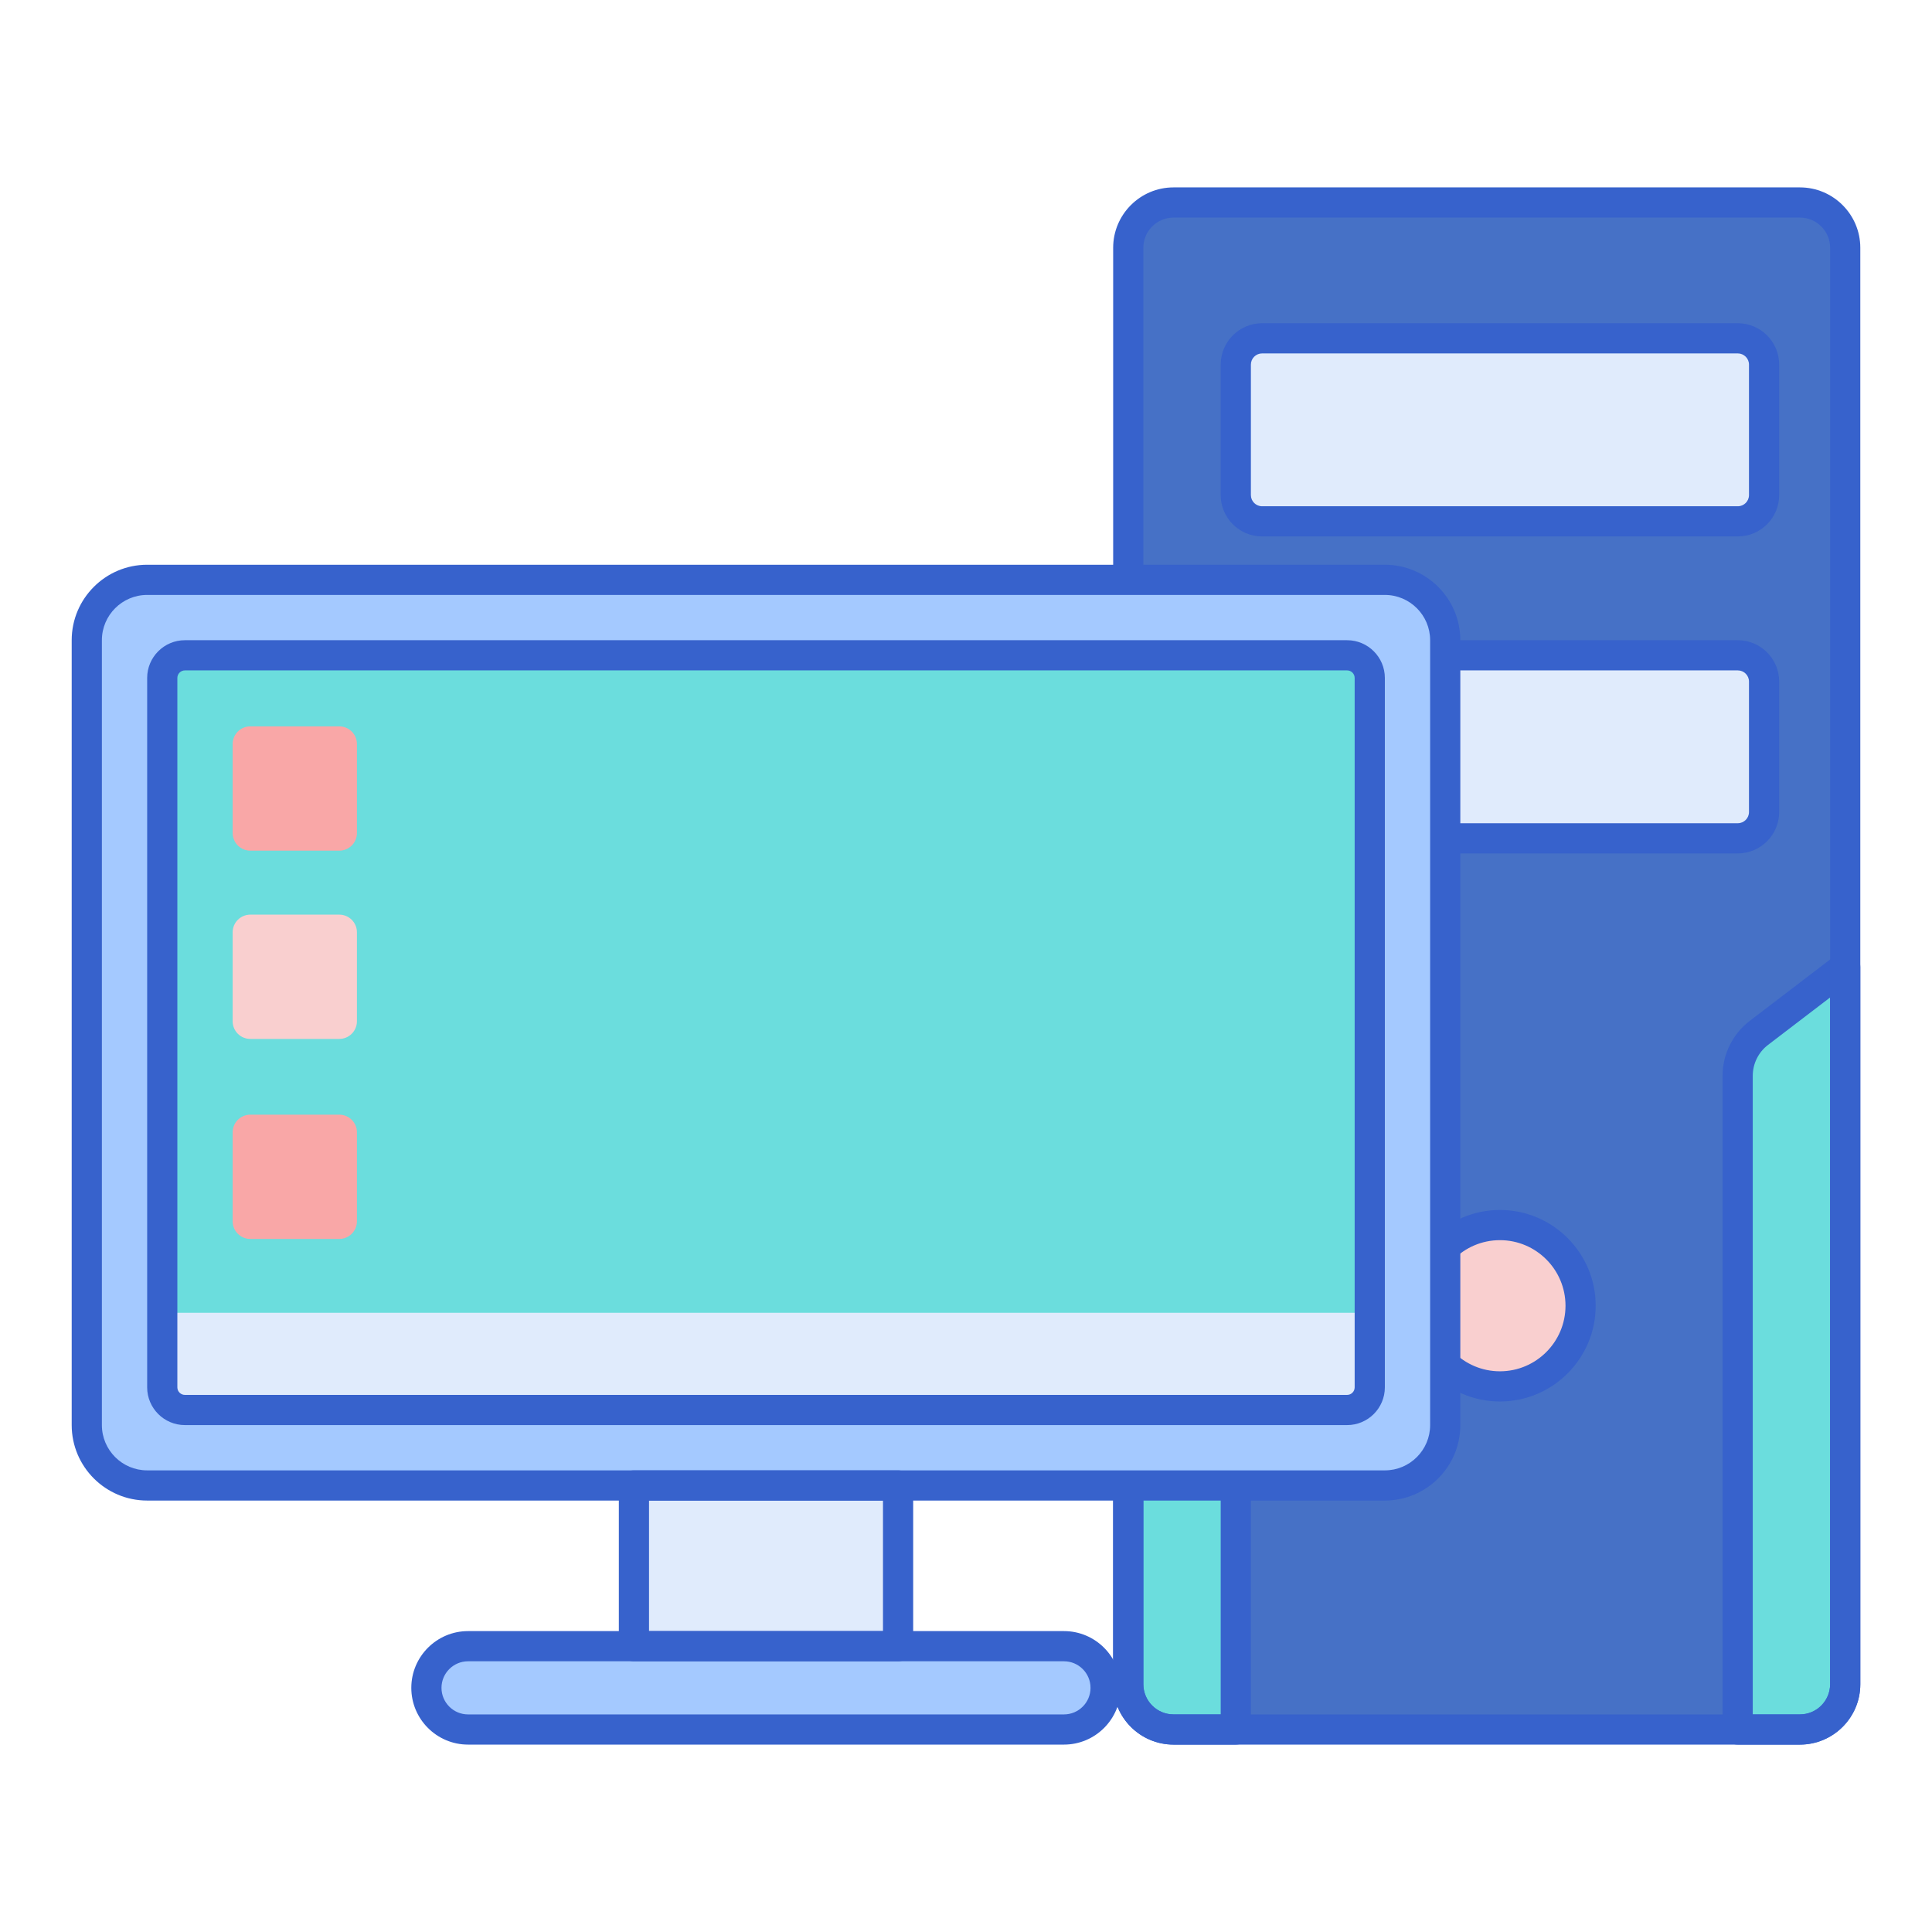
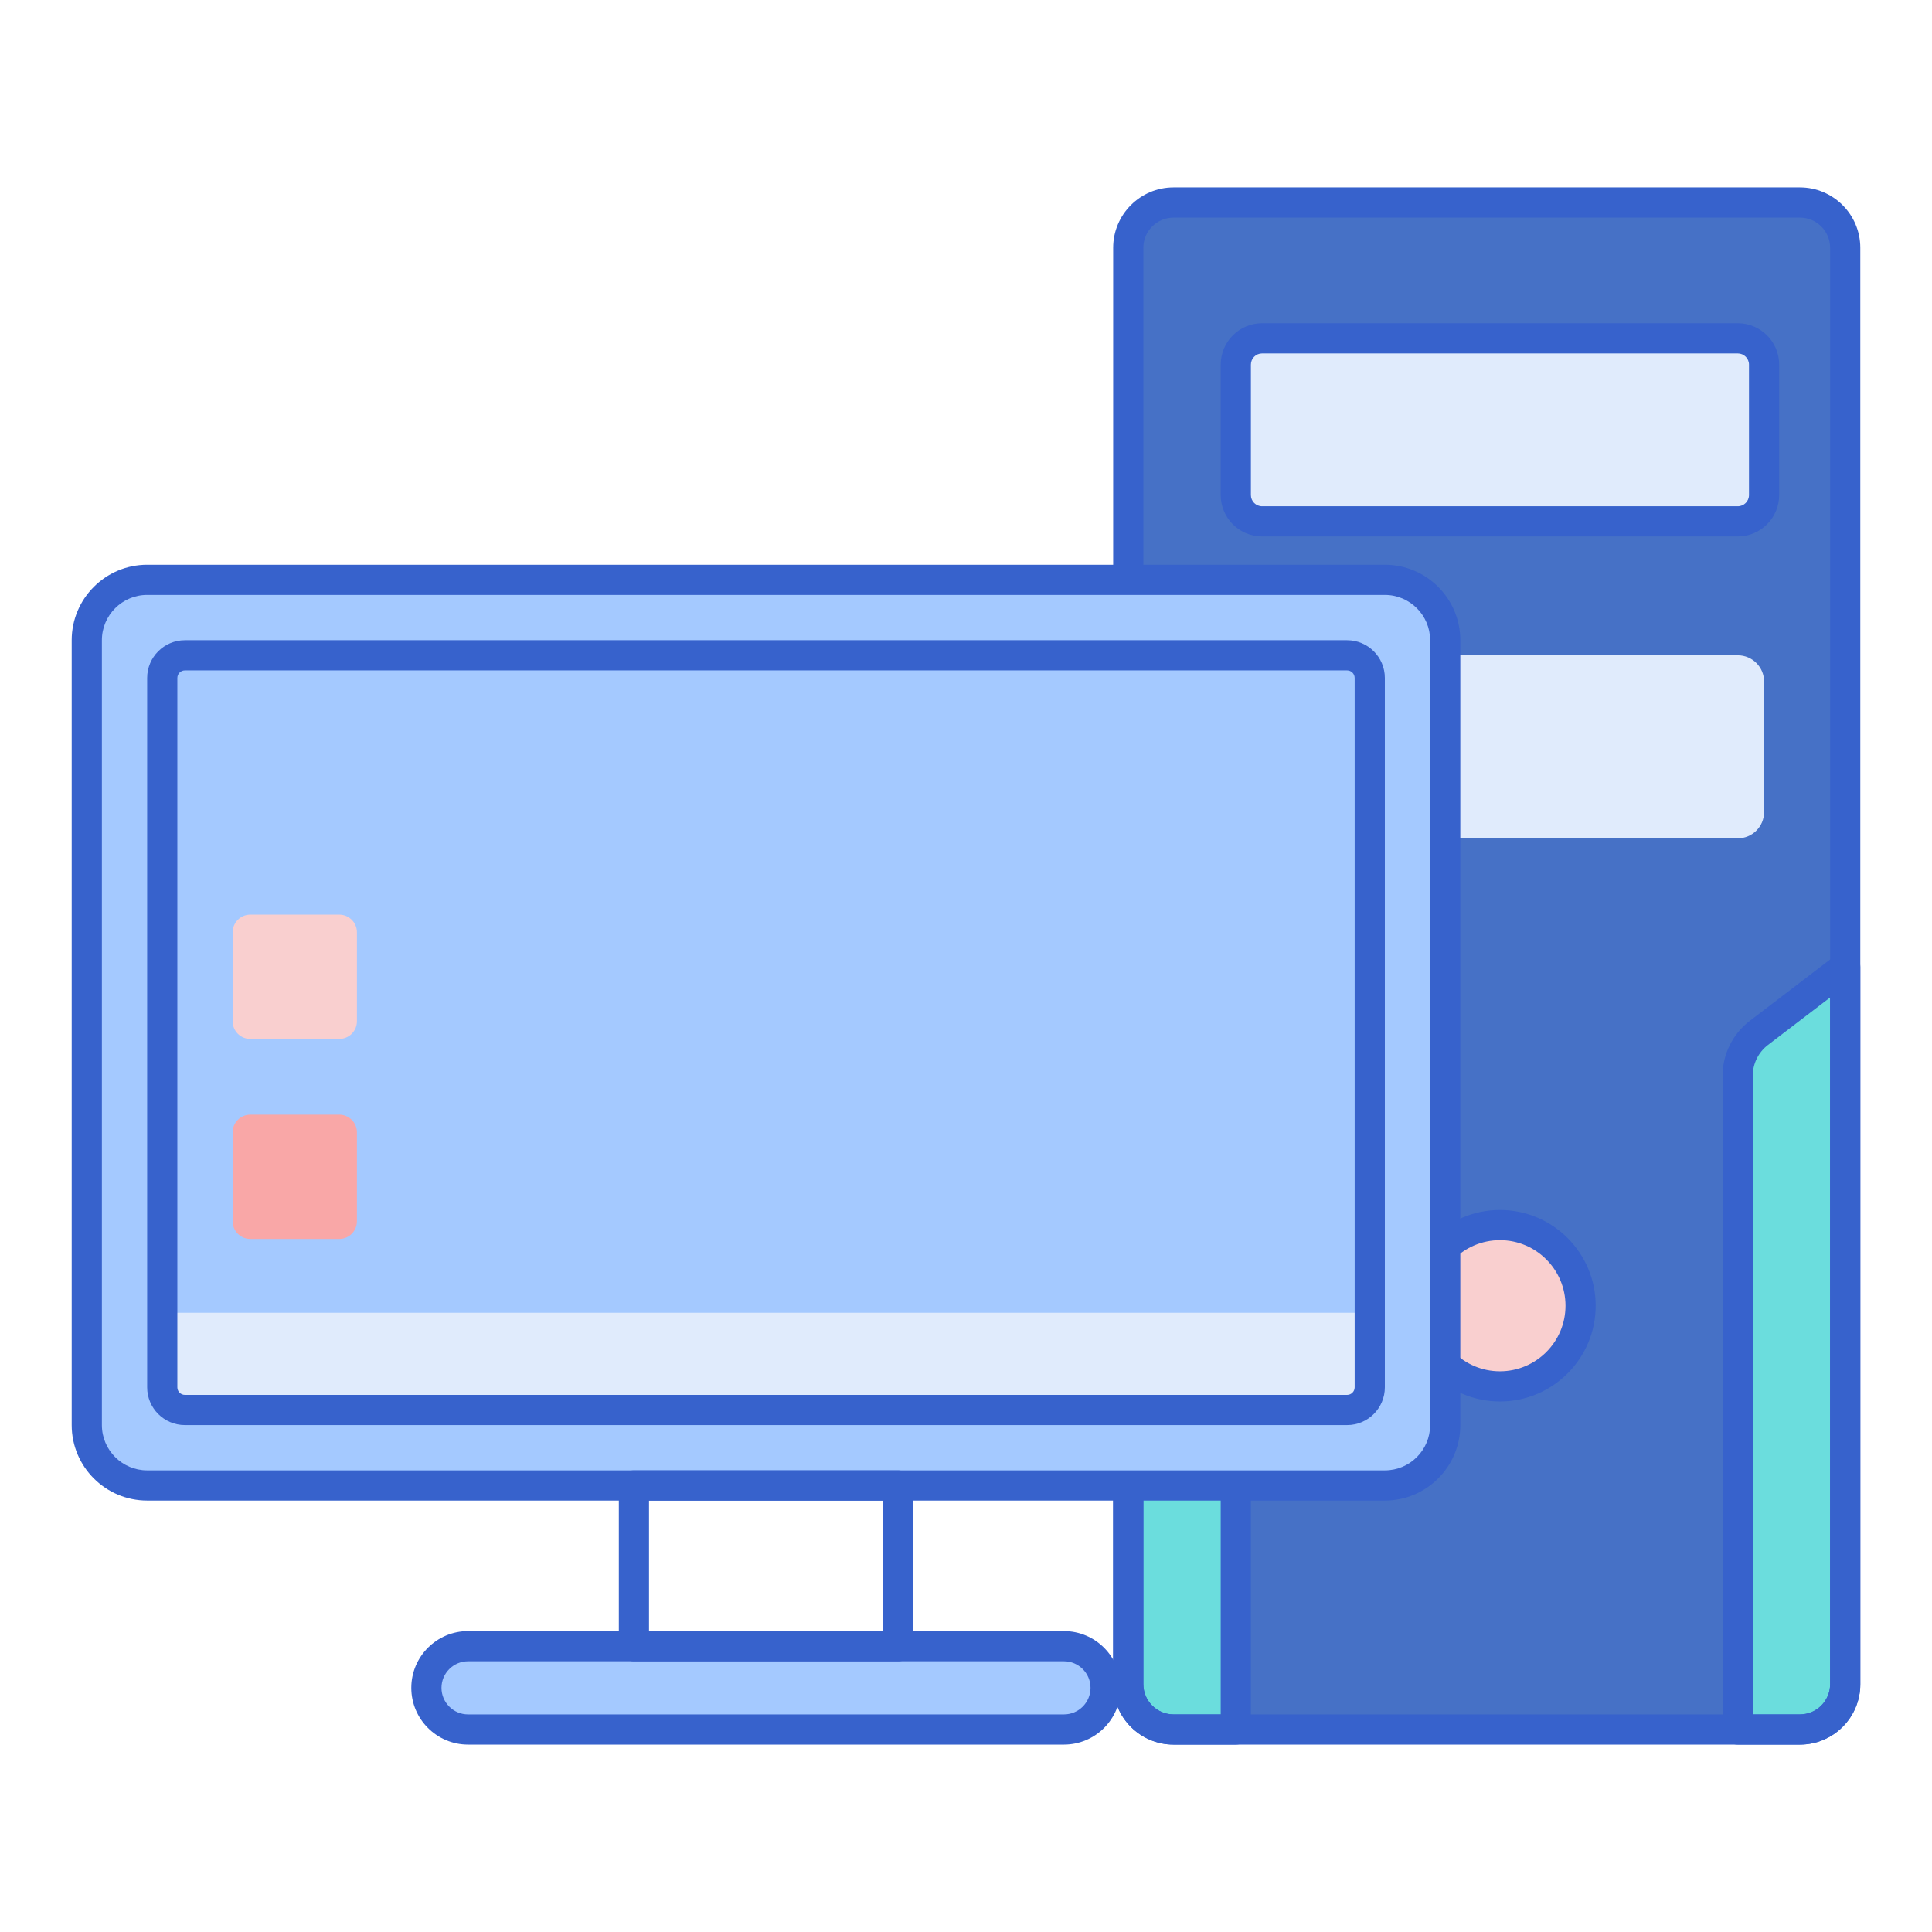
<svg xmlns="http://www.w3.org/2000/svg" version="1.1" id="Layer_1" x="0px" y="0px" viewBox="0 0 256 256" style="enable-background:new 0 0 256 256;" xml:space="preserve">
  <style type="text/css">
	.st0{fill:#4671C6;}
	.st1{fill:#F9CFCF;}
	.st2{fill:#F9A7A7;}
	.st3{fill:#A4C9FF;}
	.st4{fill:#3762CC;}
	.st5{fill:#E0EBFC;}
	.st6{fill:#6BDDDD;}
	.st7{fill:#B9BEFC;}
	.st8{fill:#FFEA92;}
	.st9{fill:#EAA97D;}
	.st10{fill:#FFEA94;}
	.st11{fill:#FFE164;}
	.st12{fill:#FFDC85;}
	.st13{fill:#FFFFFF;}
	.st14{fill:#383838;}
</style>
  <g>
    <g>
      <path class="st3" d="M140.98,229.169H62.02c-3.049,0-5.52-2.471-5.52-5.52v0c0-3.049,2.471-5.52,5.52-5.52h78.96    c3.049,0,5.52,2.471,5.52,5.52v0C146.5,226.698,144.029,229.169,140.98,229.169z" />
    </g>
    <g>
      <path class="st0" d="M149.5,32.831v190.338c0,3.314,2.686,6,6,6h83c3.314,0,6-2.686,6-6V32.831c0-3.314-2.686-6-6-6h-83    C152.186,26.831,149.5,29.517,149.5,32.831z" />
    </g>
    <g>
      <path class="st5" d="M230.268,111.081h-63.036c-1.923,0-3.482-1.559-3.482-3.482V90.313c0-1.923,1.559-3.482,3.482-3.482h63.036    c1.923,0,3.482,1.559,3.482,3.482v17.286C233.75,109.522,232.191,111.081,230.268,111.081z" />
    </g>
    <g>
      <circle class="st1" cx="198.75" cy="173.015" r="10.688" />
    </g>
    <g>
      <path class="st5" d="M230.268,69.081h-63.036c-1.923,0-3.482-1.559-3.482-3.482V48.313c0-1.923,1.559-3.482,3.482-3.482h63.036    c1.923,0,3.482,1.559,3.482,3.482v17.286C233.75,67.522,232.191,69.081,230.268,69.081z" />
    </g>
    <g>
      <path class="st6" d="M155.5,229.169h8.25v-86.636c0-2.219-1.034-4.311-2.798-5.658l-11.452-8.749v95.043    C149.5,226.483,152.186,229.169,155.5,229.169z" />
    </g>
    <g>
      <path class="st6" d="M230.25,229.169h8.25c3.314,0,6-2.686,6-6v-95.043l-11.452,8.749c-1.763,1.347-2.798,3.439-2.798,5.658    V229.169z" />
    </g>
    <g>
      <path class="st4" d="M238.5,231.169h-83c-4.411,0-8-3.589-8-8V32.831c0-4.411,3.589-8,8-8h83c4.411,0,8,3.589,8,8v190.338    C246.5,227.58,242.911,231.169,238.5,231.169z M155.5,28.831c-2.206,0-4,1.794-4,4v190.338c0,2.206,1.794,4,4,4h83    c2.206,0,4-1.794,4-4V32.831c0-2.206-1.794-4-4-4H155.5z" />
    </g>
    <g>
-       <path class="st4" d="M230.268,113.081h-63.036c-3.023,0-5.482-2.459-5.482-5.482V90.313c0-3.023,2.459-5.482,5.482-5.482h63.036    c3.023,0,5.482,2.459,5.482,5.482v17.286C235.75,110.622,233.291,113.081,230.268,113.081z M167.232,88.831    c-0.817,0-1.482,0.665-1.482,1.482v17.286c0,0.817,0.665,1.482,1.482,1.482h63.036c0.817,0,1.482-0.665,1.482-1.482V90.313    c0-0.817-0.665-1.482-1.482-1.482H167.232z" />
-     </g>
+       </g>
    <g>
      <path class="st4" d="M198.75,185.703c-6.996,0-12.688-5.691-12.688-12.688s5.691-12.688,12.688-12.688s12.687,5.691,12.687,12.688    S205.746,185.703,198.75,185.703z M198.75,164.328c-4.791,0-8.688,3.897-8.688,8.688s3.897,8.688,8.688,8.688    s8.687-3.897,8.687-8.688S203.541,164.328,198.75,164.328z" />
    </g>
    <g>
      <path class="st4" d="M230.268,71.081h-63.036c-3.023,0-5.482-2.459-5.482-5.482V48.313c0-3.023,2.459-5.482,5.482-5.482h63.036    c3.023,0,5.482,2.459,5.482,5.482v17.286C235.75,68.622,233.291,71.081,230.268,71.081z M167.232,46.831    c-0.817,0-1.482,0.665-1.482,1.482v17.286c0,0.817,0.665,1.482,1.482,1.482h63.036c0.817,0,1.482-0.665,1.482-1.482V48.313    c0-0.817-0.665-1.482-1.482-1.482H167.232z" />
    </g>
    <g>
      <path class="st4" d="M163.75,231.169h-8.25c-4.411,0-8-3.589-8-8v-95.043c0-0.761,0.432-1.456,1.114-1.793    c0.682-0.337,1.496-0.258,2.101,0.204l11.453,8.75c2.244,1.714,3.583,4.423,3.583,7.247v86.636    C165.75,230.273,164.854,231.169,163.75,231.169z M151.5,132.17v90.999c0,2.206,1.794,4,4,4h6.25v-84.636    c0-1.585-0.752-3.106-2.012-4.068L151.5,132.17z" />
    </g>
    <g>
      <path class="st4" d="M238.5,231.169h-8.25c-1.104,0-2-0.896-2-2v-86.636c0-2.824,1.339-5.533,3.583-7.247l11.453-8.75    c0.604-0.461,1.419-0.541,2.101-0.204c0.682,0.337,1.114,1.032,1.114,1.793v95.043C246.5,227.58,242.911,231.169,238.5,231.169z     M232.25,227.169h6.25c2.206,0,4-1.794,4-4V132.17l-8.238,6.294c-1.26,0.962-2.012,2.483-2.012,4.068V227.169z" />
    </g>
    <g>
      <path class="st3" d="M183.5,196.831h-164c-4.418,0-8-3.582-8-8v-104c0-4.418,3.582-8,8-8h164c4.418,0,8,3.582,8,8v104    C191.5,193.249,187.918,196.831,183.5,196.831z" />
    </g>
    <g>
-       <path class="st6" d="M21.5,183.831v-94c0-1.657,1.343-3,3-3h154c1.657,0,3,1.343,3,3v94c0,1.657-1.343,3-3,3h-154    C22.843,186.831,21.5,185.488,21.5,183.831z" />
-     </g>
+       </g>
    <g>
-       <rect x="84" y="196.831" class="st5" width="35" height="21.298" />
-     </g>
+       </g>
    <g>
      <path class="st4" d="M140.98,231.169H62.02c-4.146,0-7.52-3.374-7.52-7.52s3.374-7.52,7.52-7.52h78.96    c4.146,0,7.52,3.374,7.52,7.52S145.126,231.169,140.98,231.169z M62.02,220.129c-1.941,0-3.52,1.579-3.52,3.52    s1.579,3.52,3.52,3.52h78.96c1.941,0,3.52-1.579,3.52-3.52s-1.579-3.52-3.52-3.52H62.02z" />
    </g>
    <g>
      <path class="st4" d="M183.5,198.831h-164c-5.514,0-10-4.486-10-10v-104c0-5.514,4.486-10,10-10h164c5.514,0,10,4.486,10,10v104    C193.5,194.345,189.014,198.831,183.5,198.831z M19.5,78.831c-3.309,0-6,2.691-6,6v104c0,3.309,2.691,6,6,6h164    c3.309,0,6-2.691,6-6v-104c0-3.309-2.691-6-6-6H19.5z" />
    </g>
    <g>
      <path class="st4" d="M119,220.129H84c-1.104,0-2-0.896-2-2v-21.298c0-1.104,0.896-2,2-2h35c1.104,0,2,0.896,2,2v21.298    C121,219.233,120.104,220.129,119,220.129z M86,216.129h31v-17.298H86V216.129z" />
    </g>
    <g>
-       <path class="st2" d="M44.957,112.717h-11.79c-1.292,0-2.339-1.047-2.339-2.339v-11.79c0-1.292,1.047-2.339,2.339-2.339h11.79    c1.292,0,2.339,1.047,2.339,2.339v11.79C47.295,111.67,46.248,112.717,44.957,112.717z" />
-     </g>
+       </g>
    <g>
      <path class="st1" d="M44.957,137.663h-11.79c-1.292,0-2.339-1.047-2.339-2.339v-11.79c0-1.292,1.047-2.339,2.339-2.339h11.79    c1.292,0,2.339,1.047,2.339,2.339v11.79C47.295,136.616,46.248,137.663,44.957,137.663z" />
    </g>
    <g>
      <path class="st2" d="M44.957,164.168h-11.79c-1.292,0-2.339-1.047-2.339-2.339v-11.79c0-1.292,1.047-2.339,2.339-2.339h11.79    c1.292,0,2.339,1.047,2.339,2.339v11.79C47.295,163.121,46.248,164.168,44.957,164.168z" />
    </g>
    <g>
      <path class="st5" d="M21.5,173.947v9.884c0,1.657,1.343,3,3,3h154c1.657,0,3-1.343,3-3v-9.884H21.5z" />
    </g>
    <g>
      <path class="st4" d="M178.5,188.831h-154c-2.757,0-5-2.243-5-5v-94c0-2.757,2.243-5,5-5h154c2.757,0,5,2.243,5,5v94    C183.5,186.588,181.257,188.831,178.5,188.831z M24.5,88.831c-0.551,0-1,0.449-1,1v94c0,0.551,0.449,1,1,1h154    c0.551,0,1-0.449,1-1v-94c0-0.551-0.449-1-1-1H24.5z" />
    </g>
  </g>
</svg>